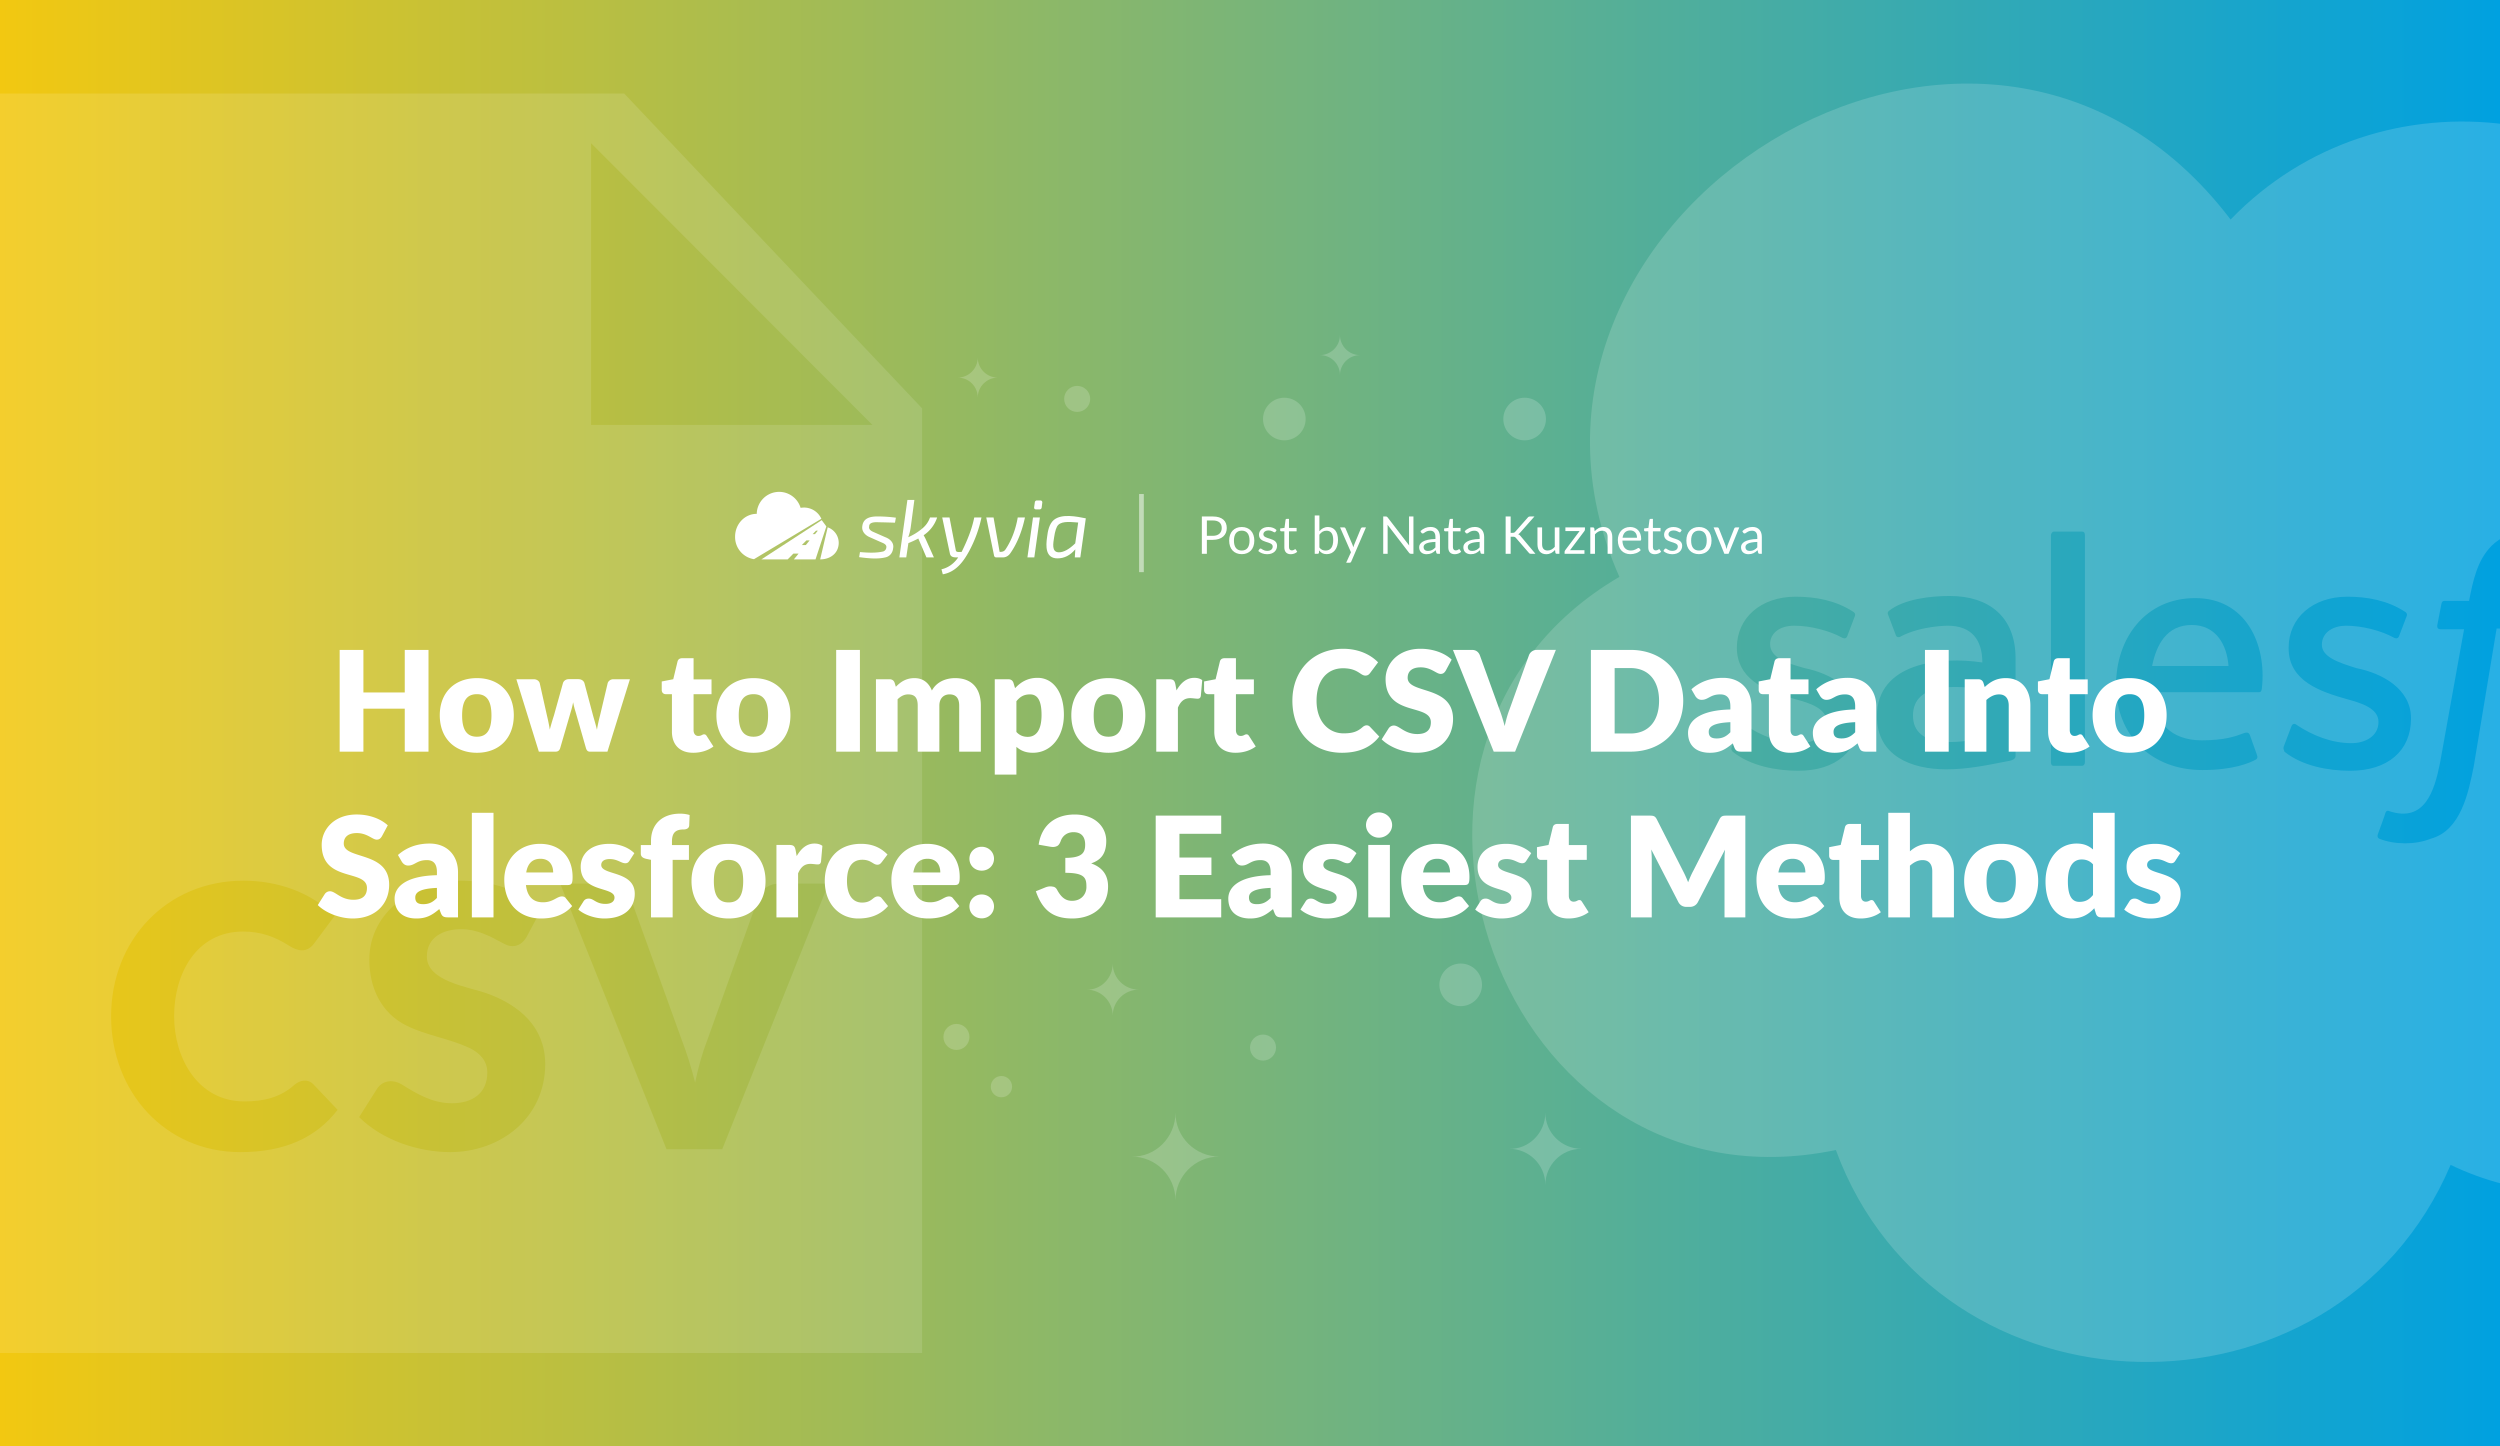
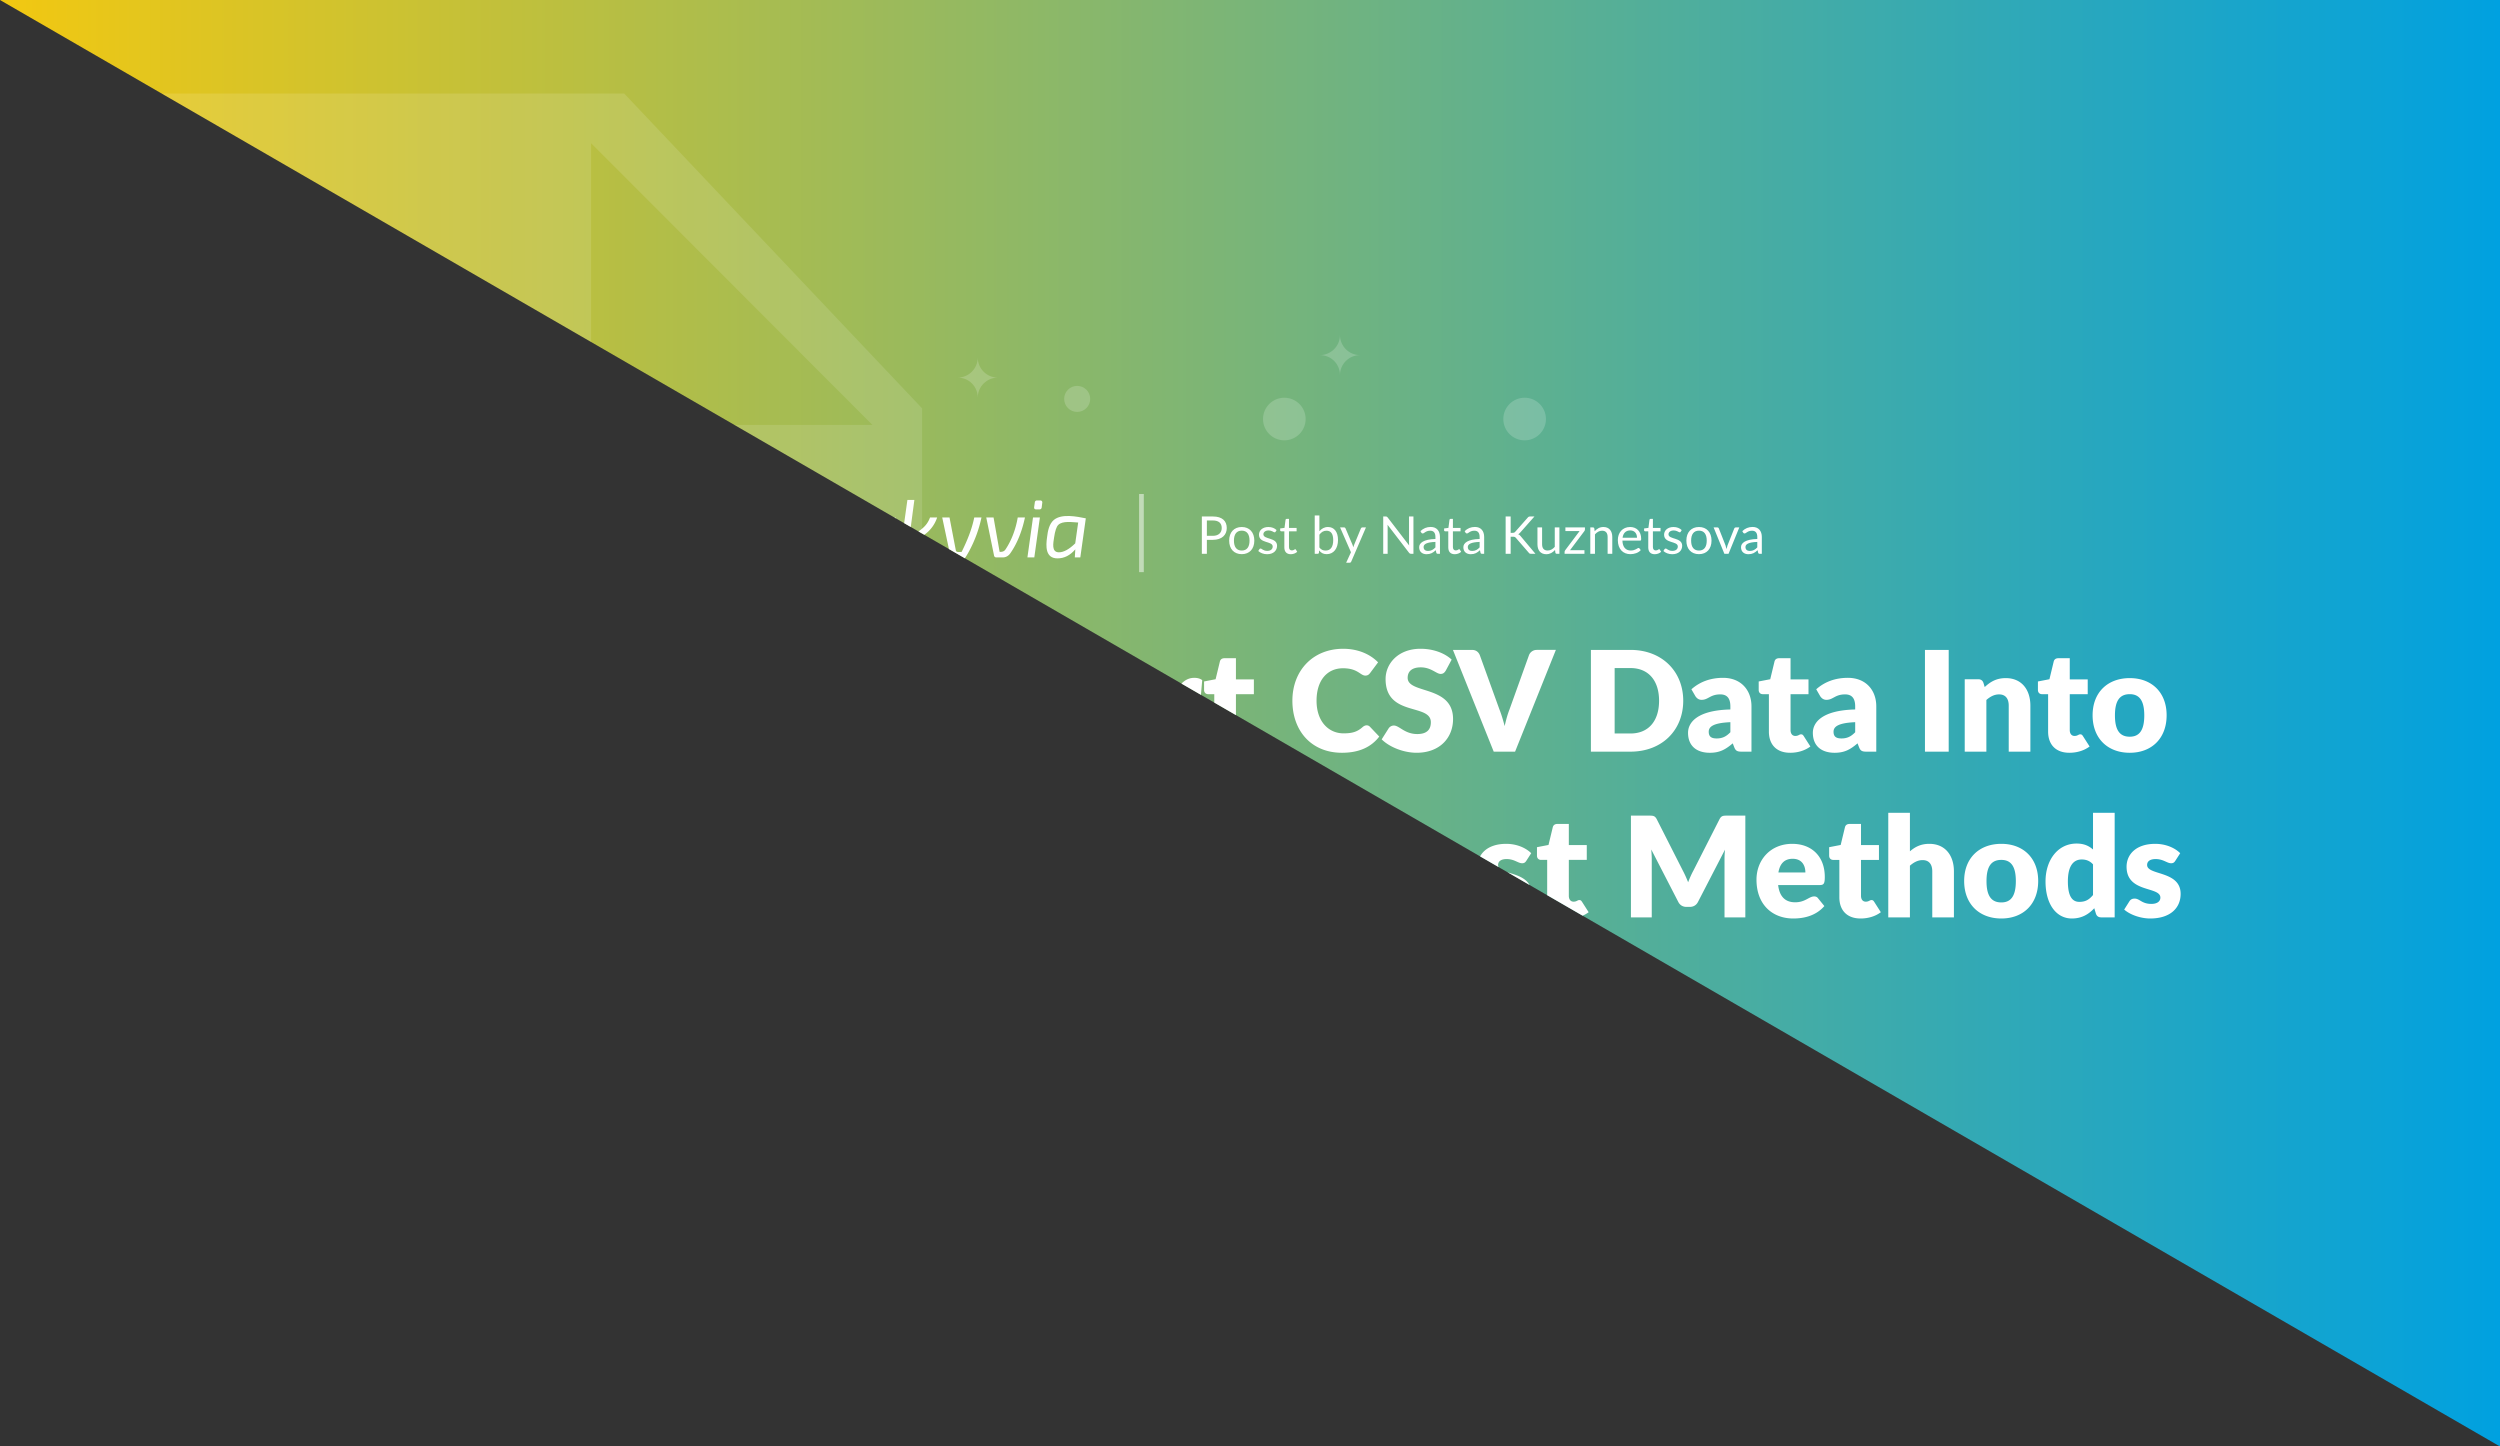
<svg xmlns="http://www.w3.org/2000/svg" width="2112" height="1222" fill="none">
  <rect width="100%" height="100%" fill="#333333" stroke="none" />
  <g clip-path="url(#how-to-import-csv-data-into-salesforce__a)">
    <path fill="url(#how-to-import-csv-data-into-salesforce__b)" d="M0 0h2112v1222H0z" />
    <path opacity=".18" fill-rule="evenodd" clip-rule="evenodd" d="M1132 317c0-9.546 7.75-17 17-17-9.54 0-17-7.755-17-17 0 9.544-7.75 17-17 17 9.54 0 17 7.454 17 17Zm-305.999 19c0-9.546 7.753-17 16.999-17-9.543 0-16.999-7.755-16.999-17 0 9.544-7.755 17-17.001 17 9.545 0 17.001 7.454 17.001 17ZM940.03 814c0 12.38 10.05 22.05 22.03 22.05-12.367 0-22.03 10.061-22.03 22.054 0-12.381-10.05-22.054-22.03-22.054 11.98.388 22.03-9.67 22.03-22.05Zm365.47 126c0 17.123 13.91 30.498 30.5 30.498-17.12 0-30.5 13.915-30.5 30.502 0-17.123-13.91-30.502-30.5-30.502 16.59.536 30.5-13.375 30.5-30.498Zm-312.47 0c0 20.81 16.89 37.064 37.03 37.064-20.79 0-37.03 16.911-37.03 37.066 0-20.807-16.894-37.066-37.03-37.066 20.136.652 37.03-16.254 37.03-37.064Z" fill="#fff" />
    <path opacity=".18" d="M1085 336c-9.94 0-18 8.064-18 17.999 0 9.942 8.06 18 18 18s18-8.058 18-18c0-9.935-8.06-17.999-18-17.999Zm149 478c-9.94 0-18 8.064-18 17.999 0 9.942 8.06 18 18 18s18-8.058 18-18c0-9.935-8.06-17.999-18-17.999Zm54-478c-9.94 0-18 8.064-18 17.999 0 9.942 8.06 18 18 18s18-8.058 18-18c0-9.935-8.06-17.999-18-17.999Zm-378 11.996c6.074 0 11-4.924 11-10.998 0-6.075-4.926-10.998-11-10.998s-11 4.923-11 10.998c0 6.074 4.926 10.998 11 10.998Zm-64 579c4.969 0 9-4.028 9-8.998S850.969 909 846 909s-9 4.028-9 8.998 4.031 8.998 9 8.998Zm221-31c6.07 0 11-4.924 11-10.998 0-6.075-4.93-10.998-11-10.998s-11 4.923-11 10.998c0 6.074 4.93 10.998 11 10.998Zm-259-9c6.074 0 11-4.924 11-10.998 0-6.075-4.926-10.998-11-10.998s-11 4.923-11 10.998c0 6.074 4.926 10.998 11 10.998Z" fill="#fff" />
    <path fill-rule="evenodd" clip-rule="evenodd" d="M779 345 527.321 79H-4v1064h783V345Zm-41.948 14.001H499.356v-238l237.696 238ZM248.909 916.325c-12.135 10.936-26.434 14.168-42.45 14.168-39.225 0-59.368-36.481-59.368-71.918 0-35.73 18.52-71.61 58.292-71.61 14.63 0 26.632 4.179 38.758 11.935 7.388 4.727 14.875 6.238 20.917-1.463l17.534-23.562c-19.981-20.494-48.716-29.876-76.902-29.876-65 0-111.815 50.346-111.815 114.576 0 63.683 45.475 114.73 109.201 114.73 18.559 0 34.631-3.003 48.217-9.009 13.586-6.006 24.89-14.912 33.914-26.719l-20.61-21.714c-4.599-4.605-11.044-3.413-15.688.462Zm195.68-124.278 12.919-24.178c-18.223-16.843-44.27-23.87-68.596-23.87-38.333 0-76.902 25.878-76.902 66.682 0 23.516 9.782 45.126 31.53 55.825 16.826 8.279 35.609 10.741 52.524 18.557 8.775 4.056 15.611 10.773 15.611 20.944 0 17.949-13.066 26.026-29.838 26.026-16.143 0-29.103-7.585-42.373-15.862-6.969-4.347-15.74-3.783-20.687 3.234l-15.38 24.332c19.381 19.406 49.863 29.568 76.902 29.568 42.599 0 80.285-28.95 80.285-74.382 0-31.214-21.795-50.034-49.986-59.983-14.626-5.161-49.986-9.818-49.986-30.877 0-16.548 14.201-23.1 28.915-23.1 13.457 0 24.591 5.956 36.067 12.243 7.576 4.151 14.53 1.994 18.995-5.159Zm165.554 178.796 89.821-224.378h-42.142c-7.297 0-14.208 4.335-16.918 11.242l-43.065 120.12c-4.642 11.85-7.978 24.213-10.613 36.652-3.19-12.401-6.863-24.723-11.535-36.652l-43.373-120.12c-3.13-7.163-9.439-11.242-17.226-11.242h-41.834l89.821 224.378h47.064Z" fill="#fff" fill-opacity=".12" />
-     <path d="M1882.64 562.664h-64.54c3.63-18.18 12.42-34.672 33.47-34.672 20.3 0 29.77 16.408 31.07 34.672Zm-266.54 41.844c0-28.788 39.06-25.198 58.57-22.118v41.247c-18.54 3.904-58.57 9.566-58.57-19.129Z" fill="#fff" fill-opacity=".16" />
-     <path fill-rule="evenodd" clip-rule="evenodd" d="M1884.42 185.466c-211.91-278.769-649.84.223-516.36 301.877-242.71 141.927-102.33 543.227 182.88 484.2 85.79 232.737 422.51 240.367 519.34 12.554 114.8 55.283 258.14 11.128 320.93-101.025 203.78 40.765 400.42-122.268 400.42-331.169 0-238.804-254.52-406.038-470.34-309.051-89.83-159.48-310.05-188.77-436.87-57.386Zm281.5 267.206c.6-1.793-1.19-2.988-1.79-2.988-18.06-7.227-45.69-2.129-59.17 11.357-12.39 12.399-15.82 30.103-19.12 46.627h-20.32s-2.39-.598-2.99 2.391l-3.59 18.531c0 1.794.6 2.989 2.99 2.989h19.72l-20.32 112.98c-4.74 23.724-12.95 50.677-43.02 40.649 0 0-1.8-1.196-2.99 1.195-.6 2.391-5.98 16.738-6.58 18.532-.59 1.793 0 2.989 1.2 3.586 13.05 5.222 30.57 5.223 43.63 0 25.42-6.934 31.82-38.985 36.28-61.322l19.3-116.218h29.88s2.39.598 2.99-2.391l3.58-18.531c0-1.793-.6-2.989-2.99-2.989h-28.68c0-.598 1.19-10.76 4.78-20.324 5.94-13.877 20.55-18.306 34.64-14.038 2.1.634 4.2 1.484 5.4-.907l7.17-19.129ZM1463.1 630.81l6.58-17.335c1.11-2.782 2.74-1.939 3.92-1.327l.26.131c14.18 9.456 29.34 15.542 46.62 15.542 11 0 22.71-5.556 22.71-17.933 0-11.817-15.24-16.073-26.31-19.164-2.21-.616-4.25-1.185-5.97-1.758-21.3-6.09-43.62-16.337-43.62-41.845 0-25.106 20.32-43.04 49.6-43.04 16.95 0 33.98 3.175 48.41 12.554 1.19.597 2.39 1.793 1.79 3.586-.6 1.794-5.98 15.543-6.57 17.336-1.2 2.989-4.19 1.195-4.19 1.195-10.75-5.977-26.89-10.162-40.64-10.162-12.55 0-20.31 6.576-20.31 15.542 0 11.843 15.68 16.376 25.93 19.338 1.2.347 2.33.673 3.35.987 21.38 4.277 46.02 17.89 46.02 42.442 0 27.498-19.72 44.236-51.4 44.236-18.72 0-40.5-4.075-55.58-16.14-.13-.261-.29-.492-.44-.721-.56-.82-1.09-1.593-.16-3.464Zm466.16 0 6.57-17.335c1.2-2.989 3.59-1.794 4.18-1.196 13.82 9.213 29.85 15.542 46.62 15.542 11 0 22.71-5.556 22.71-17.933 0-11.817-15.24-16.073-26.31-19.164-22.33-6.237-49.59-15.206-49.59-43.005v-.598c0-25.106 20.32-43.04 49.6-43.04 16.96 0 33.99 3.175 48.41 12.554 1.2.597 2.39 1.793 1.8 3.586-.6 1.793-5.98 15.543-6.58 17.336-1.19 2.989-4.18 1.195-4.18 1.195-10.76-5.977-26.89-10.162-40.64-10.162-9.94 0-20.32 5.01-20.32 16.14 0 10.162 13.75 14.945 29.28 19.727 21.62 4.324 46.02 17.415 46.02 42.442 0 27.498-19.72 44.236-51.39 44.236-18.72 0-40.51-4.075-55.58-16.14 0-1.196-1.2-1.794-.6-4.185Zm-74.71-125.533c42.64 0 60.46 38.702 56.28 76.11-.18 1.596-.43 3.394-2.49 3.394h-90.24c1.09 25.243 16.08 40.649 41.83 40.649 19.55 0 28.74-3.455 35.19-5.881 2.01-.757 4.2-1.405 5.45 1.099l5.98 16.738c1.07 2.671.22 3.433-.39 3.991-.08.066-.15.13-.21.193-5.38 2.989-19.12 8.967-45.42 8.967-43.21 0-72.91-29.544-72.91-71.733 0-39.32 24.5-73.527 66.93-73.527Zm-179.88 54.398c0-19.114-9.03-31.085-29.29-31.085 0 0-22.11 0-39.44 8.967-1.09 1.088-3.66.993-4.19-.598l-6.57-17.335c-1.2-2.392.6-3.587.6-3.587 12.88-10.128 35.4-12.553 51.39-12.553 33.65 0 55.58 18.071 55.58 52.604v82.493c0 3.801-5.63 4.236-8.36 4.783-16.64 3.326-33.17 6.575-50.2 6.575-29.26 0-58.57-11.199-58.57-44.833 0-45.454 54.16-50.8 89.05-45.431Zm86.65 84.286c0 1.794-1.19 2.989-2.39 2.989h-23.9c-1.8 0-2.39-1.195-2.39-2.989V452.075c0-1.196 1.19-2.989 2.39-2.989h23.9c1.79 0 2.39 1.195 2.39 2.989v191.886Z" fill="#fff" fill-opacity=".16" />
    <path d="M341.936 549.037h20.06V635h-20.06v-36.344h-34.928V635h-20.06v-85.963h20.06v35.931h34.928v-35.931Zm60.973 23.836c18.526 0 31.152 12.036 31.152 31.388 0 19.529-12.626 31.683-31.152 31.683-18.644 0-31.388-12.154-31.388-31.683 0-19.352 12.744-31.388 31.388-31.388Zm0 49.501c8.437 0 12.272-5.9 12.272-17.995s-3.835-17.936-12.272-17.936c-8.673 0-12.508 5.841-12.508 17.936 0 12.095 3.835 17.995 12.508 17.995Zm115.32-48.557h13.924L513.155 635h-14.868c-1.593 0-2.655-.885-3.304-3.068l-8.732-30.503a68.601 68.601 0 0 1-2.065-8.142c-.531 2.773-1.18 5.487-2.065 8.26l-8.85 30.385c-.59 2.065-1.888 3.068-3.894 3.068h-14.16l-18.998-61.183h14.632c2.596 0 4.425 1.357 5.074 3.186l6.136 27.435a164.332 164.332 0 0 1 2.419 11.918c1.003-3.953 2.124-7.729 3.481-11.918l7.67-27.494c.649-1.829 2.478-3.186 4.838-3.186h8.142c2.596 0 4.425 1.357 5.074 3.186l7.316 27.494c1.18 4.189 2.36 8.024 3.304 12.036.649-3.953 1.475-7.788 2.596-12.036l6.49-27.435c.649-1.829 2.478-3.186 4.838-3.186Zm67.351 62.127c-11.564 0-17.936-7.021-17.936-17.877v-31.624h-5.192c-1.888 0-3.422-1.239-3.422-3.599v-7.139l9.735-1.888 3.599-14.927c.472-1.888 1.829-2.832 4.012-2.832h9.558v17.877h15.163v12.508h-15.163v30.385c0 2.832 1.416 4.897 4.012 4.897 2.714 0 3.304-1.357 4.838-1.357 1.121 0 1.652.472 2.36 1.593l5.546 8.673c-4.72 3.54-10.797 5.31-17.11 5.31Zm51.024-63.071c18.526 0 31.152 12.036 31.152 31.388 0 19.529-12.626 31.683-31.152 31.683-18.644 0-31.388-12.154-31.388-31.683 0-19.352 12.744-31.388 31.388-31.388Zm0 49.501c8.437 0 12.272-5.9 12.272-17.995s-3.835-17.936-12.272-17.936c-8.673 0-12.508 5.841-12.508 17.936 0 12.095 3.835 17.995 12.508 17.995Zm89.857-73.337V635h-20.06v-85.963h20.06ZM758.29 635H740v-61.183h11.328c2.301 0 3.776 1.003 4.484 3.068l1.003 3.304c4.071-4.189 8.732-7.316 15.753-7.316 7.375 0 12.154 4.13 14.691 10.502 4.071-7.552 12.095-10.502 19.647-10.502 14.042 0 21.712 8.555 21.712 23.246V635h-18.29v-38.881c0-6.313-2.714-9.499-8.142-9.499-4.956 0-8.614 3.363-8.614 9.499V635h-18.29v-38.881c0-7.021-2.773-9.499-8.142-9.499-3.304 0-6.254 1.593-8.85 4.13V635Zm97.891-58.115 1.357 4.484c4.779-5.133 10.62-8.732 19.057-8.732 12.744 0 22.184 11.623 22.184 31.27 0 18.349-10.679 32.037-26.196 32.037-6.372 0-10.384-1.947-13.924-5.015v23.482h-18.29v-80.594h11.328c2.301 0 3.776 1.003 4.484 3.068Zm2.478 15.517v25.96c2.773 3.009 6.018 4.13 9.558 4.13 6.726 0 11.682-5.074 11.682-18.585 0-12.921-3.894-17.287-9.676-17.287-5.369 0-8.437 2.006-11.564 5.782Zm77.785-19.529c18.526 0 31.152 12.036 31.152 31.388 0 19.529-12.626 31.683-31.152 31.683-18.644 0-31.388-12.154-31.388-31.683 0-19.352 12.744-31.388 31.388-31.388Zm0 49.501c8.437 0 12.272-5.9 12.272-17.995s-3.835-17.936-12.272-17.936c-8.673 0-12.508 5.841-12.508 17.936 0 12.095 3.835 17.995 12.508 17.995Zm56.528-44.25.944 5.133c3.776-6.608 8.614-10.62 14.984-10.62 2.78 0 5.02.649 6.73 1.947l-1.18 13.452c-.41 1.711-1.24 2.242-2.83 2.242-1.3 0-4.19-.472-6.08-.472-5.37 0-8.261 3.009-10.444 8.024V635h-18.29v-61.183h10.856c3.658 0 4.661 1.18 5.31 4.307Zm50.778 57.82c-11.56 0-17.93-7.021-17.93-17.877v-31.624h-5.2c-1.88 0-3.42-1.239-3.42-3.599v-7.139l9.74-1.888 3.6-14.927c.47-1.888 1.82-2.832 4.01-2.832h9.56v17.877h15.16v12.508h-15.16v30.385c0 2.832 1.41 4.897 4.01 4.897 2.71 0 3.3-1.357 4.84-1.357 1.12 0 1.65.472 2.36 1.593l5.54 8.673c-4.72 3.54-10.8 5.31-17.11 5.31Zm110.77-23.187c.95 0 1.89.295 2.78 1.18l7.9 8.319c-6.9 9.027-17.29 13.688-31.5 13.688-26.08 0-41.89-18.762-41.89-43.955 0-25.665 17.52-43.896 42.89-43.896 12.86 0 23.01 4.779 29.5 11.446l-6.73 9.027c-.88 1.121-1.89 2.183-4.01 2.183-4.31 0-6.31-6.195-18.88-6.195-13.22 0-22.36 9.971-22.36 27.435 0 17.641 10.27 27.553 22.77 27.553 7.32 0 11.63-1.239 16.29-5.428.94-.767 2.06-1.357 3.24-1.357Zm71.84-55.519-4.96 9.263c-1.18 1.888-2.3 2.832-4.36 2.832-3.6 0-8.03-5.546-16.76-5.546-7.49 0-11.09 3.422-11.09 8.85 0 13.924 38.35 6.018 38.35 34.81 0 15.871-11.21 28.497-30.8 28.497-10.68 0-22.77-4.602-29.5-11.328l5.9-9.322c.94-1.357 2.54-2.36 4.37-2.36 4.66 0 9.08 7.198 19.82 7.198 7.26 0 11.45-3.068 11.45-9.971 0-16.166-38.24-4.425-38.24-36.521 0-12.98 10.62-25.547 29.5-25.547 10.56 0 20.18 3.481 26.32 9.145Zm71.87-8.201h16.17L1279.94 635h-18.05l-34.46-85.963h16.05c3.48 0 5.49 1.77 6.61 4.307l16.64 46.02c1.59 4.012 3.06 8.85 4.42 14.042 1.12-5.192 2.48-10.03 4.07-14.042l16.52-46.02a6.976 6.976 0 0 1 6.49-4.307Zm123.76 42.952c0 24.839-17.88 43.011-44.6 43.011h-33.4v-85.963h33.4c26.72 0 44.6 18.231 44.6 42.952Zm-20.41 0c0-17.051-8.97-27.612-24.19-27.612h-13.34v55.283h13.34c15.22 0 24.19-10.502 24.19-27.671Zm30.62-3.953-3.3-5.723c7.37-6.549 16.46-9.676 26.78-9.676 14.87 0 23.96 10.148 23.96 24.131V635h-8.38c-3.48 0-4.96-.649-6.14-3.658l-1.3-3.363c-6.13 5.192-10.97 7.965-19.35 7.965-11.21 0-18.41-5.841-18.41-16.874 0-8.732 7.73-19.057 35.76-19.706v-2.596c0-7.139-3.07-10.148-8.5-10.148-8.61 0-10.09 4.602-15.81 4.602-2.54 0-4.19-1.475-5.31-3.186Zm29.62 30.562v-8.496c-14.63.649-18.29 3.894-18.29 8.083s2.3 5.664 6.72 5.664c4.72 0 7.97-1.534 11.57-5.251Zm50.47 17.346c-11.56 0-17.93-7.021-17.93-17.877v-31.624h-5.19c-1.89 0-3.43-1.239-3.43-3.599v-7.139l9.74-1.888 3.6-14.927c.47-1.888 1.83-2.832 4.01-2.832h9.56v17.877h15.16v12.508h-15.16v30.385c0 2.832 1.41 4.897 4.01 4.897 2.71 0 3.3-1.357 4.84-1.357 1.12 0 1.65.472 2.36 1.593l5.54 8.673c-4.72 3.54-10.79 5.31-17.11 5.31Zm25.35-47.908-3.3-5.723c7.37-6.549 16.46-9.676 26.78-9.676 14.87 0 23.96 10.148 23.96 24.131V635h-8.38c-3.48 0-4.96-.649-6.14-3.658l-1.3-3.363c-6.13 5.192-10.97 7.965-19.35 7.965-11.21 0-18.41-5.841-18.41-16.874 0-8.732 7.73-19.057 35.76-19.706v-2.596c0-7.139-3.07-10.148-8.5-10.148-8.61 0-10.09 4.602-15.81 4.602-2.54 0-4.19-1.475-5.31-3.186Zm29.62 30.562v-8.496c-14.63.649-18.29 3.894-18.29 8.083s2.3 5.664 6.72 5.664c4.72 0 7.97-1.534 11.57-5.251Zm79-69.561V635h-20.06v-85.963h20.06Zm29.35 27.848 1.06 3.54c4.78-4.425 9.86-7.552 17.82-7.552 13.4 0 20.77 9.794 20.77 23.246V635h-18.29v-38.881c0-5.959-2.77-9.499-8.14-9.499-4.01 0-7.44 1.829-10.74 4.72V635h-18.29v-61.183h11.33c2.3 0 3.77 1.003 4.48 3.068Zm72.57 59.059c-11.56 0-17.94-7.021-17.94-17.877v-31.624h-5.19c-1.89 0-3.42-1.239-3.42-3.599v-7.139l9.73-1.888 3.6-14.927c.48-1.888 1.83-2.832 4.02-2.832h9.55v17.877h15.17v12.508h-15.17v30.385c0 2.832 1.42 4.897 4.02 4.897 2.71 0 3.3-1.357 4.83-1.357 1.12 0 1.66.472 2.36 1.593l5.55 8.673c-4.72 3.54-10.8 5.31-17.11 5.31Zm51.02-63.071c18.53 0 31.16 12.036 31.16 31.388 0 19.529-12.63 31.683-31.16 31.683-18.64 0-31.38-12.154-31.38-31.683 0-19.352 12.74-31.388 31.38-31.388Zm0 49.501c8.44 0 12.28-5.9 12.28-17.995s-3.84-17.936-12.28-17.936c-8.67 0-12.5 5.841-12.5 17.936 0 12.095 3.83 17.995 12.5 17.995ZM327.587 697.238l-4.956 9.263c-1.18 1.888-2.301 2.832-4.366 2.832-3.599 0-8.024-5.546-16.756-5.546-7.493 0-11.092 3.422-11.092 8.85 0 13.924 38.35 6.018 38.35 34.81 0 15.871-11.21 28.497-30.798 28.497-10.679 0-22.774-4.602-29.5-11.328l5.9-9.322c.944-1.357 2.537-2.36 4.366-2.36 4.661 0 9.086 7.198 19.824 7.198 7.257 0 11.446-3.068 11.446-9.971 0-16.166-38.232-4.425-38.232-36.521 0-12.98 10.62-25.547 29.5-25.547 10.561 0 20.178 3.481 26.314 9.145Zm11.904 30.798-3.304-5.723c7.375-6.549 16.461-9.676 26.786-9.676 14.868 0 23.954 10.148 23.954 24.131V775h-8.378c-3.481 0-4.956-.649-6.136-3.658l-1.298-3.363c-6.136 5.192-10.974 7.965-19.352 7.965-11.21 0-18.408-5.841-18.408-16.874 0-8.732 7.729-19.057 35.754-19.706v-2.596c0-7.139-3.068-10.148-8.496-10.148-8.614 0-10.089 4.602-15.812 4.602-2.537 0-4.189-1.475-5.31-3.186Zm29.618 30.562v-8.496c-14.632.649-18.29 3.894-18.29 8.083s2.301 5.664 6.726 5.664c4.72 0 7.965-1.534 11.564-5.251Zm29.509-71.921h18.29V775h-18.29v-88.323Zm80.979 61.006h-35.282c1.18 10.207 6.431 14.573 14.396 14.573 8.555 0 11.682-4.956 16.048-4.956 1.475 0 2.537.531 3.304 1.593l5.31 6.549c-7.493 8.614-17.936 10.502-26.314 10.502-17.11 0-31.034-11.21-31.034-32.863 0-16.343 11.564-30.208 30.208-30.208 16.166 0 27.494 10.325 27.494 28.025 0 5.428-.826 6.785-4.13 6.785Zm-35.046-10.62h22.774c0-5.782-2.832-11.564-10.738-11.564-6.903 0-10.797 4.071-12.036 11.564Zm91.34-16.284-4.13 6.431c-.944 1.475-1.888 2.065-3.54 2.065-3.481 0-6.549-3.54-13.098-3.54-4.661 0-7.198 1.888-7.198 5.015 0 8.968 28.32 4.602 28.32 24.367 0 12.154-8.968 20.827-25.724 20.827-8.26 0-17.228-3.304-21.948-7.552l4.248-6.726c.944-1.593 2.301-2.537 4.602-2.537 4.248 0 6.018 4.484 14.042 4.484 5.664 0 7.67-2.655 7.67-5.31 0-9.735-28.556-3.776-28.556-26.078 0-10.384 7.965-19.352 24.19-19.352 8.909 0 16.579 3.363 21.122 7.906ZM568.259 775h-18.29v-48.616l-4.012-.826c-2.773-.649-4.602-1.829-4.602-4.425v-7.198h8.614v-3.481c0-13.924 9.204-23.069 24.544-23.069 3.009 0 5.31.354 8.083 1.121l-.354 8.909c-.177 2.478-2.537 3.304-4.543 3.304-6.49 0-10.03 2.301-10.03 10.325v2.891h14.337v12.508h-13.747V775Zm47.315-62.127c18.526 0 31.152 12.036 31.152 31.388 0 19.529-12.626 31.683-31.152 31.683-18.644 0-31.388-12.154-31.388-31.683 0-19.352 12.744-31.388 31.388-31.388Zm0 49.501c8.437 0 12.272-5.9 12.272-17.995s-3.835-17.936-12.272-17.936c-8.673 0-12.508 5.841-12.508 17.936 0 12.095 3.835 17.995 12.508 17.995Zm56.528-44.25.944 5.133c3.776-6.608 8.614-10.62 14.986-10.62 2.773 0 5.015.649 6.726 1.947l-1.18 13.452c-.413 1.711-1.239 2.242-2.832 2.242-1.298 0-4.189-.472-6.077-.472-5.369 0-8.26 3.009-10.443 8.024V775h-18.29v-61.183h10.856c3.658 0 4.661 1.18 5.31 4.307Zm77.65 3.776-4.838 6.431c-1.121 1.357-1.888 2.183-3.776 2.183-3.54 0-5.31-4.189-12.626-4.189-8.968 0-12.98 6.785-12.98 17.936 0 11.741 4.779 18.231 12.744 18.231 8.496 0 8.968-5.192 13.334-5.192 1.475 0 2.537.531 3.304 1.593l5.31 6.549c-7.493 8.614-16.992 10.502-25.37 10.502-14.986 0-28.084-11.564-28.084-31.683 0-17.7 10.62-31.388 30.562-31.388 9.617 0 16.579 3.127 22.42 9.027Zm56.88 25.783H771.35c1.18 10.207 6.431 14.573 14.396 14.573 8.555 0 11.682-4.956 16.048-4.956 1.475 0 2.537.531 3.304 1.593l5.31 6.549c-7.493 8.614-17.936 10.502-26.314 10.502-17.11 0-31.034-11.21-31.034-32.863 0-16.343 11.564-30.208 30.208-30.208 16.166 0 27.494 10.325 27.494 28.025 0 5.428-.826 6.785-4.13 6.785Zm-35.046-10.62h22.774c0-5.782-2.832-11.564-10.738-11.564-6.903 0-10.797 4.071-12.036 11.564Zm47.385-11.623c0-5.605 4.484-10.089 10.384-10.089 5.841 0 10.384 4.484 10.384 10.089 0 5.723-4.543 10.089-10.384 10.089-5.9 0-10.384-4.366-10.384-10.089Zm0 40.297c0-5.605 4.484-10.089 10.384-10.089 5.841 0 10.384 4.484 10.384 10.089 0 5.723-4.543 10.089-10.384 10.089-5.9 0-10.384-4.366-10.384-10.089Zm68.156-50.445-9.676-1.711c2.537-17.169 14.75-25.488 30.444-25.488 16.992 0 26.668 10.325 26.668 22.302 0 10.915-4.484 16.166-12.744 18.998 9.499 3.363 14.278 9.853 14.278 19.47 0 18.172-14.278 27.081-30.208 27.081-16.284 0-25.252-6.903-30.798-23.01l8.142-3.304c1.416-.531 2.832-.826 4.071-.826.649 0 1.534.118 2.773.354 1.18.295 2.183 1.121 2.95 2.537 3.54 6.549 7.257 9.322 12.626 9.322 8.142 0 12.154-5.959 12.154-11.564 0-7.316-.826-12.095-17.818-12.095v-12.626c14.396 0 16.756-4.543 16.756-11.151 0-6.785-3.245-10.561-9.912-10.561-5.428 0-9.322 3.245-10.738 7.493-.826 2.183-1.77 3.54-2.891 4.13-1.121.59-2.301.885-3.658.885-.708 0-1.534-.118-2.419-.236Zm144.553-10.915h-35.282v20.06h27.022v14.75h-27.022v20.473h35.282V775h-55.342v-85.963h55.342v15.34Zm12.12 23.659-3.3-5.723c7.37-6.549 16.46-9.676 26.79-9.676 14.86 0 23.95 10.148 23.95 24.131V775h-8.38c-3.48 0-4.95-.649-6.13-3.658l-1.3-3.363c-6.14 5.192-10.98 7.965-19.35 7.965-11.21 0-18.41-5.841-18.41-16.874 0-8.732 7.73-19.057 35.75-19.706v-2.596c0-7.139-3.07-10.148-8.49-10.148-8.62 0-10.09 4.602-15.82 4.602-2.53 0-4.19-1.475-5.31-3.186Zm29.62 30.562v-8.496c-14.63.649-18.29 3.894-18.29 8.083s2.3 5.664 6.73 5.664c4.72 0 7.96-1.534 11.56-5.251Zm72.52-37.819-4.13 6.431c-.94 1.475-1.89 2.065-3.54 2.065-3.48 0-6.55-3.54-13.1-3.54-4.66 0-7.19 1.888-7.19 5.015 0 8.968 28.32 4.602 28.32 24.367 0 12.154-8.97 20.827-25.73 20.827-8.26 0-17.23-3.304-21.95-7.552l4.25-6.726c.95-1.593 2.3-2.537 4.6-2.537 4.25 0 6.02 4.484 14.05 4.484 5.66 0 7.67-2.655 7.67-5.31 0-9.735-28.56-3.776-28.56-26.078 0-10.384 7.96-19.352 24.19-19.352 8.91 0 16.58 3.363 21.12 7.906Zm30.13-23.718c0 5.782-5.08 10.62-11.21 10.62-5.9 0-10.86-4.838-10.86-10.62 0-5.959 4.96-10.738 10.86-10.738 6.13 0 11.21 4.779 11.21 10.738Zm-20.18 16.756h18.29V775h-18.29v-61.183Zm81.37 33.866h-35.28c1.18 10.207 6.43 14.573 14.4 14.573 8.55 0 11.68-4.956 16.05-4.956 1.47 0 2.53.531 3.3 1.593l5.31 6.549c-7.49 8.614-17.94 10.502-26.31 10.502-17.11 0-31.04-11.21-31.04-32.863 0-16.343 11.57-30.208 30.21-30.208 16.17 0 27.49 10.325 27.49 28.025 0 5.428-.82 6.785-4.13 6.785Zm-35.04-10.62h22.77c0-5.782-2.83-11.564-10.74-11.564-6.9 0-10.79 4.071-12.03 11.564Zm91.34-16.284-4.13 6.431c-.95 1.475-1.89 2.065-3.54 2.065-3.48 0-6.55-3.54-13.1-3.54-4.66 0-7.2 1.888-7.2 5.015 0 8.968 28.32 4.602 28.32 24.367 0 12.154-8.97 20.827-25.72 20.827-8.26 0-17.23-3.304-21.95-7.552l4.25-6.726c.94-1.593 2.3-2.537 4.6-2.537 4.25 0 6.02 4.484 14.04 4.484 5.66 0 7.67-2.655 7.67-5.31 0-9.735-28.56-3.776-28.56-26.078 0-10.384 7.97-19.352 24.19-19.352 8.91 0 16.58 3.363 21.13 7.906Zm31.42 55.165c-11.56 0-17.93-7.021-17.93-17.877v-31.624h-5.2c-1.88 0-3.42-1.239-3.42-3.599v-7.139l9.74-1.888 3.6-14.927c.47-1.888 1.82-2.832 4.01-2.832h9.56v17.877h15.16v12.508h-15.16v30.385c0 2.832 1.41 4.897 4.01 4.897 2.71 0 3.3-1.357 4.84-1.357 1.12 0 1.65.472 2.36 1.593l5.54 8.673c-4.72 3.54-10.8 5.31-17.11 5.31Zm134.25-86.907h15.23V775h-17.59v-49.442c0-2.301.12-5.015.42-7.788l-22.84 44.191c-1.41 2.773-3.89 4.189-6.96 4.189h-2.71c-3.07 0-5.55-1.416-6.96-4.189l-22.84-44.309c.24 2.832.42 5.605.42 7.906V775h-17.59v-85.963h15.23c3.48 0 5.01.059 6.6 3.068l22.13 43.601c1.59 3.009 3.01 6.254 4.37 9.617 1.35-3.481 2.77-6.785 4.42-9.794l22.07-43.424c1.59-3.009 3.12-3.068 6.6-3.068Zm78.22 58.646h-35.28c1.18 10.207 6.43 14.573 14.39 14.573 8.56 0 11.68-4.956 16.05-4.956 1.48 0 2.54.531 3.3 1.593l5.31 6.549c-7.49 8.614-17.93 10.502-26.31 10.502-17.11 0-31.03-11.21-31.03-32.863 0-16.343 11.56-30.208 30.2-30.208 16.17 0 27.5 10.325 27.5 28.025 0 5.428-.83 6.785-4.13 6.785Zm-35.05-10.62h22.78c0-5.782-2.84-11.564-10.74-11.564-6.9 0-10.8 4.071-12.04 11.564Zm69.41 38.881c-11.56 0-17.93-7.021-17.93-17.877v-31.624h-5.19c-1.89 0-3.43-1.239-3.43-3.599v-7.139l9.74-1.888 3.6-14.927c.47-1.888 1.83-2.832 4.01-2.832h9.56v17.877h15.16v12.508h-15.16v30.385c0 2.832 1.41 4.897 4.01 4.897 2.71 0 3.3-1.357 4.84-1.357 1.12 0 1.65.472 2.36 1.593l5.54 8.673c-4.72 3.54-10.79 5.31-17.11 5.31Zm41.69-89.267v32.509c4.43-3.776 9.26-6.313 16.4-6.313 13.4 0 20.77 9.794 20.77 23.246V775h-18.29v-38.881c0-5.959-2.77-9.499-8.14-9.499-4.01 0-7.43 1.829-10.74 4.72V775h-18.29v-88.323h18.29Zm77.21 26.196c18.53 0 31.15 12.036 31.15 31.388 0 19.529-12.62 31.683-31.15 31.683-18.64 0-31.39-12.154-31.39-31.683 0-19.352 12.75-31.388 31.39-31.388Zm0 49.501c8.44 0 12.27-5.9 12.27-17.995s-3.83-17.936-12.27-17.936c-8.67 0-12.51 5.841-12.51 17.936 0 12.095 3.84 17.995 12.51 17.995Zm77.47-75.697h18.29V775h-11.32c-2.31 0-3.78-1.003-4.49-3.068l-1.41-4.661c-4.84 5.192-10.62 8.673-19 8.673-12.75 0-22.19-11.564-22.19-31.329 0-18.29 10.56-31.978 26.2-31.978 6.37 0 10.38 1.947 13.92 5.015v-30.975Zm0 69.443v-25.901c-2.77-3.068-6.01-4.13-9.55-4.13-6.73 0-11.69 5.074-11.69 18.526 0 12.921 3.9 17.287 9.68 17.287 5.37 0 8.38-2.006 11.56-5.782Zm73.66-35.341-4.13 6.431c-.94 1.475-1.89 2.065-3.54 2.065-3.48 0-6.55-3.54-13.1-3.54-4.66 0-7.19 1.888-7.19 5.015 0 8.968 28.32 4.602 28.32 24.367 0 12.154-8.97 20.827-25.73 20.827-8.26 0-17.23-3.304-21.95-7.552l4.25-6.726c.95-1.593 2.3-2.537 4.6-2.537 4.25 0 6.02 4.484 14.05 4.484 5.66 0 7.67-2.655 7.67-5.31 0-9.735-28.56-3.776-28.56-26.078 0-10.384 7.96-19.352 24.19-19.352 8.91 0 16.58 3.363 21.12 7.906ZM655.67 415.705c-9.236 1.257-16.181 9.058-16.377 18.383-10.1 0-18.289 8.615-18.289 19.242-.186 9.454 6.63 17.594 15.965 19.068l56.923-34.139a16.081 16.081 0 0 0-17.54-9.215c-2.67-8.937-11.446-14.597-20.682-13.339Zm136.045 21.427a28.984 28.984 0 0 1-11.428 15.041 38.003 38.003 0 0 1 2.007 3.883l6.652 14.833h-6.304l-6.858-15.943a87.376 87.376 0 0 1-8.382 3.882l-1.801 12.061h-5.819l6.789-48.521h5.888l-3.117 23.429a41.196 41.196 0 0 1-2.078 8.041 47.635 47.635 0 0 0 11.845-7.348 20.693 20.693 0 0 0 6.581-9.358h6.025Zm-56.759 16.773c-3.991-1.606-7.278-5.069-6.442-9.635.967-7.312 7.943-8.096 14.132-7.971 4.75.065 9.491.413 14.2 1.04l-.762 4.229c-5.68-.184-10.113-.3-13.3-.348-2.638-.125-8.568-.496-8.52 3.467-.69 2.642 2.033 4.097 4.087 4.921l9.421 4.159c4.137 1.497 7.74 4.817 6.719 9.565-.375 3.723-2.829 6.797-6.546 7.556-7.126 1.693-14.942.69-22.132-.208l.692-4.298c6.372.535 13.255.958 19.535-.485a3.772 3.772 0 0 0 2.701-3.119c.55-2.461-1.722-3.59-3.602-4.367-3.409-1.465-6.788-3.007-10.183-4.506Zm94.202-16.773h-6.096c-2.101 10.287-6.039 19.766-10.667 29.113-1.373 0-4.627.684-4.92-1.318l-5.334-27.795h-6.165l6.513 30.637c.798 3.443 4.227 3.119 6.996 3.119-3.341 4.988-8.223 8.738-14.131 10.05l1.108 4.229c10.983-1.852 17.472-10.657 22.444-19.893a105.827 105.827 0 0 0 10.252-28.142Zm36.727 0c-2.214 10.545-6.093 21.342-12.331 30.222-1.552 2.244-3.868 3.671-6.65 3.535h-5.195a1.811 1.811 0 0 1-1.94-1.596l-6.581-32.161h6.166l5.126 29.112c2.027 0 3.662-.2 4.918-2.01 5.375-7.968 8.803-17.681 10.391-27.102h6.096Zm2.084 33.756h5.818l4.711-33.756h-5.819l-4.71 33.756Zm10.875-48.105a1.59 1.59 0 0 1 1.663 1.942l-.485 3.949a1.799 1.799 0 0 1-1.94 1.665h-2.701c-1.294 0-1.871-.648-1.732-1.942l.554-3.881a1.74 1.74 0 0 1 1.869-1.733h2.772Z" fill="#fff" />
    <path fill-rule="evenodd" clip-rule="evenodd" d="M908.007 470.888h4.641l4.642-32.995c-7.553-1.49-20.223-4.219-27.016 1.353-3.997 3.435-5.11 9.404-5.681 14.382-1.132 7.768-1.552 18.091 8.797 18.091 5.681.002 10.691-2.54 15.032-7.624l-.415 6.793Zm.346-11.853 2.494-17.606c-4.808-.2-13.14-1.687-16.868 2.045-1.501 1.501-2.667 5.048-3.498 10.64-.585 4.292-2.486 12.477 4.087 12.476 4.018 0 8.613-2.518 13.785-7.555Z" fill="#fff" />
    <path d="M692.878 472.577c7.355 0 14.423-3.93 15.545-12.041a13.938 13.938 0 0 0-9.187-15.064l-6.358 27.105Z" fill="#fff" />
-     <path fill-rule="evenodd" clip-rule="evenodd" d="M674.654 467.658h-4.385l-4.842 4.918h-22.222l50.979-33.166 3.921 5.306-9.149 27.86h-18.3l3.998-4.918Zm2.736-7.208 3.877-3.936 2.7.001-3.202 3.935h-3.375Zm9.09-9.207h2.022l2.376-2.92h-1.521l-2.877 2.92Z" fill="#fff" />
    <path opacity=".5" fill="#fff" d="M962.289 417.349h4v66h-4z" />
    <path d="M1015.32 436.323h9.3c7.99 0 11.75 3.85 11.75 9.768 0 5.852-4.14 9.966-11.75 9.966h-5.06v11.792h-4.24v-31.526Zm4.24 16.346h5.06c4.86 0 7.5-2.706 7.5-6.578 0-4.026-2.46-6.402-7.5-6.402h-5.06v12.98Zm29.49-7.458c6.51 0 10.6 4.51 10.6 11.484 0 7.018-4.09 11.462-10.6 11.462-6.58 0-10.65-4.444-10.65-11.462 0-6.974 4.07-11.484 10.65-11.484Zm0 19.888c4.4 0 6.56-3.102 6.56-8.382 0-5.302-2.16-8.426-6.56-8.426-4.47 0-6.62 3.124-6.62 8.426 0 5.28 2.15 8.382 6.62 8.382Zm29.43-17.292-.88 1.43c-.17.33-.44.484-.81.484-.86 0-2.14-1.584-5.19-1.584-2.64 0-4.29 1.43-4.29 3.234 0 4.576 11.55 2.442 11.55 9.658 0 4.092-3 7.172-8.43 7.172-3.1 0-5.68-1.122-7.44-2.706l.93-1.496c.24-.374.53-.594 1.03-.594 1.08 0 2.11 1.98 5.68 1.98 3.08 0 4.55-1.694 4.55-3.674 0-4.906-11.59-2.354-11.59-10.032 0-3.432 2.88-6.468 7.92-6.468 2.92 0 5.28.99 6.97 2.596Zm12.02 20.394c-3.52 0-5.48-2.024-5.48-5.72v-13.64h-2.68c-.47 0-.84-.264-.84-.858v-1.562l3.65-.462.9-6.886c.09-.44.4-.748.91-.748h1.98v7.678h6.44v2.838h-6.44v13.376c0 1.87 1.01 2.772 2.44 2.772 1.65 0 2.35-1.056 2.81-1.056.2 0 .4.132.55.374l1.15 1.87c-1.34 1.254-3.37 2.024-5.39 2.024Zm24.12-32.758v13.332c1.87-2.178 4.18-3.564 7.26-3.564 5.24 0 8.47 4.136 8.47 10.912 0 7.216-3.65 12.034-9.59 12.034-2.93 0-4.84-1.144-6.34-3.168l-.19 2.024c-.11.55-.47.836-1.02.836h-2.53v-32.406h3.94Zm0 16.258v10.78c1.43 1.936 3.15 2.64 5.19 2.64 4.21 0 6.49-2.97 6.49-8.844 0-5.456-2.04-7.942-5.72-7.942-2.55 0-4.35 1.232-5.96 3.366Zm36.25-6.138h3.1l-12.43 28.864c-.26.594-.59.968-1.4.968h-2.91l4.07-8.844-9.19-20.988h3.38c.69 0 1.06.396 1.21.814l5.97 14.036c.24.616.44 1.254.59 1.936.2-.682.42-1.342.66-1.958l5.79-14.014c.17-.462.63-.814 1.16-.814Zm39.47-9.24h3.74v31.526h-2.13c-.68 0-1.08-.22-1.52-.77l-18.24-23.76c.07.726.09 1.452.09 2.068v22.462h-3.74v-31.526h2.2c.75 0 .99.132 1.48.726l18.23 23.738c-.06-.77-.11-1.496-.11-2.134v-22.33Zm10.37 13.64-.71-1.254c2.47-2.376 5.26-3.542 8.71-3.542 5.02 0 7.77 3.41 7.77 8.426v14.256h-1.74c-.77 0-1.12-.198-1.36-.924l-.44-2.112c-2.33 2.156-4.36 3.388-7.77 3.388-3.45 0-6.27-1.892-6.27-5.918 0-3.52 3.63-6.71 13.75-6.952v-1.738c0-3.454-1.52-5.258-4.4-5.258-3.85 0-5.04 2.354-6.38 2.354-.53 0-.9-.308-1.16-.726Zm11.94 12.474v-4.62c-7.24.242-9.99 1.848-9.99 4.29 0 2.376 1.63 3.344 3.68 3.344 2.7 0 4.55-1.144 6.31-3.014Zm16.34 5.764c-3.52 0-5.48-2.024-5.48-5.72v-13.64h-2.69c-.46 0-.83-.264-.83-.858v-1.562l3.65-.462.9-6.886c.09-.44.4-.748.9-.748h1.98v7.678h6.45v2.838h-6.45v13.376c0 1.87 1.02 2.772 2.45 2.772 1.65 0 2.35-1.056 2.81-1.056.2 0 .4.132.55.374l1.15 1.87c-1.35 1.254-3.37 2.024-5.39 2.024Zm9.06-18.238-.71-1.254c2.47-2.376 5.26-3.542 8.71-3.542 5.02 0 7.77 3.41 7.77 8.426v14.256h-1.74c-.77 0-1.12-.198-1.36-.924l-.44-2.112c-2.33 2.156-4.36 3.388-7.77 3.388-3.45 0-6.27-1.892-6.27-5.918 0-3.52 3.63-6.71 13.75-6.952v-1.738c0-3.454-1.52-5.258-4.4-5.258-3.85 0-5.04 2.354-6.38 2.354-.53 0-.9-.308-1.16-.726Zm11.94 12.474v-4.62c-7.24.242-9.99 1.848-9.99 4.29 0 2.376 1.63 3.344 3.68 3.344 2.7 0 4.55-1.144 6.31-3.014Zm26.22-26.114v13.816h1.61c1.12 0 1.72-.242 2.27-.924l10.49-11.88c.59-.77 1.17-1.012 2.11-1.012h3.61l-12.01 13.574c-.6.704-1.1 1.144-1.72 1.43.79.264 1.41.77 2.03 1.584l12.54 14.938h-3.7c-1.12 0-1.52-.308-1.94-.902l-10.86-12.518c-.6-.726-1.1-1.012-2.49-1.012h-1.94v14.432h-4.24v-31.526h4.24Zm37.26 9.24h3.92v22.286h-2.34c-.55 0-.9-.264-1.05-.814l-.31-2.398c-1.94 2.134-4.29 3.564-7.39 3.564-4.89 0-7.46-3.366-7.46-8.426v-14.212h3.92v14.212c0 3.366 1.51 5.302 4.68 5.302 2.31 0 4.34-1.166 6.03-3.102v-16.412Zm25.5 0v1.672c0 .55-.2 1.122-.53 1.496l-12.07 16.06h12.18v3.058h-16.78v-1.628c0-.374.17-.946.53-1.408l12.14-16.17h-11.99v-3.08h16.52Zm7.91.814.3 2.42c1.94-2.178 4.29-3.586 7.42-3.586 4.86 0 7.46 3.388 7.46 8.448v14.19h-3.94v-14.19c0-3.366-1.52-5.324-4.67-5.324-2.31 0-4.33 1.188-6.02 3.102v16.412h-3.94v-22.286h2.35c.55 0 .9.264 1.04.814Zm38.13 16.918 1.1 1.43c-1.94 2.354-5.55 3.432-8.74 3.432-6.16 0-10.62-4.224-10.62-11.902 0-6.248 3.94-11.044 10.4-11.044 5.35 0 9.31 3.63 9.31 9.966 0 1.232-.22 1.54-.95 1.54h-14.89c.18 5.61 2.86 8.36 7.08 8.36 3.92 0 5.57-2.156 6.56-2.156.33 0 .57.132.75.374Zm-14.26-9.02h12.19c0-3.63-2.11-6.182-5.7-6.182-3.76 0-5.96 2.31-6.49 6.182Zm27.19 13.926c-3.52 0-5.48-2.024-5.48-5.72v-13.64h-2.68c-.46 0-.84-.264-.84-.858v-1.562l3.65-.462.91-6.886c.08-.44.39-.748.9-.748h1.98v7.678h6.44v2.838h-6.44v13.376c0 1.87 1.01 2.772 2.44 2.772 1.65 0 2.35-1.056 2.82-1.056.19 0 .39.132.55.374l1.14 1.87c-1.34 1.254-3.37 2.024-5.39 2.024Zm22.79-20.394-.88 1.43c-.18.33-.44.484-.82.484-.85 0-2.13-1.584-5.19-1.584-2.64 0-4.29 1.43-4.29 3.234 0 4.576 11.55 2.442 11.55 9.658 0 4.092-2.99 7.172-8.42 7.172-3.11 0-5.68-1.122-7.44-2.706l.92-1.496c.25-.374.53-.594 1.04-.594 1.08 0 2.11 1.98 5.67 1.98 3.08 0 4.56-1.694 4.56-3.674 0-4.906-11.6-2.354-11.6-10.032 0-3.432 2.89-6.468 7.92-6.468 2.93 0 5.28.99 6.98 2.596Zm14.57-2.596c6.51 0 10.6 4.51 10.6 11.484 0 7.018-4.09 11.462-10.6 11.462-6.58 0-10.65-4.444-10.65-11.462 0-6.974 4.07-11.484 10.65-11.484Zm0 19.888c4.4 0 6.55-3.102 6.55-8.382 0-5.302-2.15-8.426-6.55-8.426-4.47 0-6.63 3.124-6.63 8.426 0 5.28 2.16 8.382 6.63 8.382Zm31-19.536h3.06l-9.08 22.286h-3.52l-9.09-22.286h3.19c.64 0 1.06.374 1.21.814l5.65 14.344c.36 1.078.6 2.09.84 3.124.24-1.034.48-2.046.86-3.124l5.72-14.344c.17-.462.61-.814 1.16-.814Zm6.31 4.4-.7-1.254c2.46-2.376 5.26-3.542 8.71-3.542 5.02 0 7.77 3.41 7.77 8.426v14.256h-1.74c-.77 0-1.12-.198-1.37-.924l-.44-2.112c-2.33 2.156-4.35 3.388-7.76 3.388-3.46 0-6.27-1.892-6.27-5.918 0-3.52 3.63-6.71 13.75-6.952v-1.738c0-3.454-1.52-5.258-4.4-5.258-3.85 0-5.04 2.354-6.38 2.354-.53 0-.9-.308-1.17-.726Zm11.95 12.474v-4.62c-7.24.242-9.99 1.848-9.99 4.29 0 2.376 1.63 3.344 3.67 3.344 2.71 0 4.56-1.144 6.32-3.014Z" fill="#fff" />
  </g>
  <defs>
    <linearGradient id="how-to-import-csv-data-into-salesforce__b" x1="0" y1="648" x2="2112" y2="648" gradientUnits="userSpaceOnUse">
      <stop stop-color="#F2C811" />
      <stop offset="1" stop-color="#00A1E0" />
    </linearGradient>
    <clipPath id="how-to-import-csv-data-into-salesforce__a">
-       <path fill="#fff" d="M0 0h2112v1222H0z" />
+       <path fill="#fff" d="M0 0h2112v1222z" />
    </clipPath>
  </defs>
</svg>